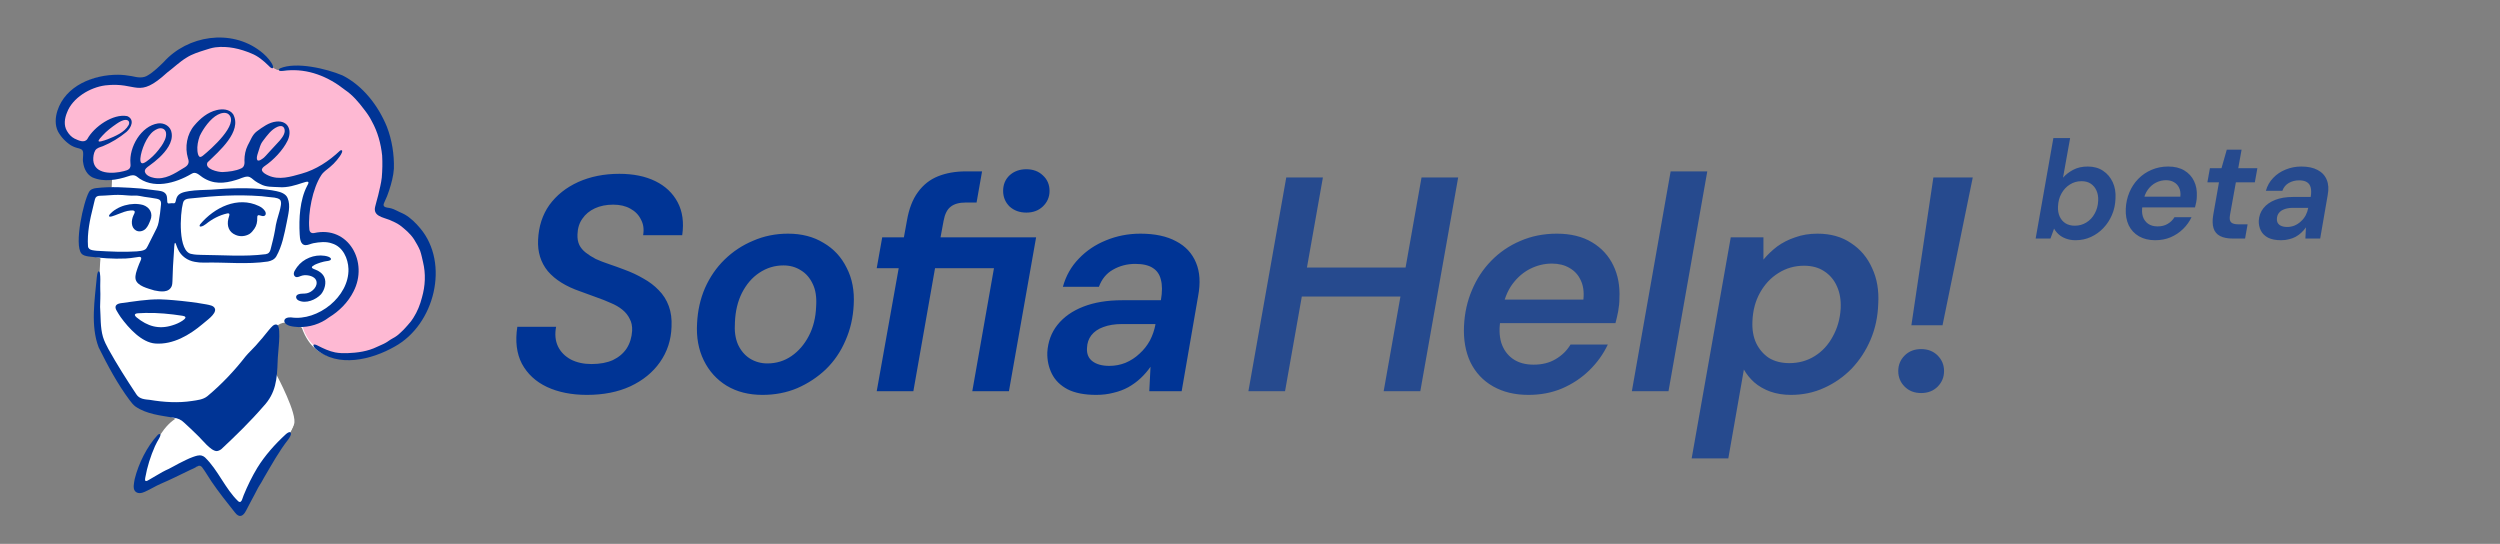
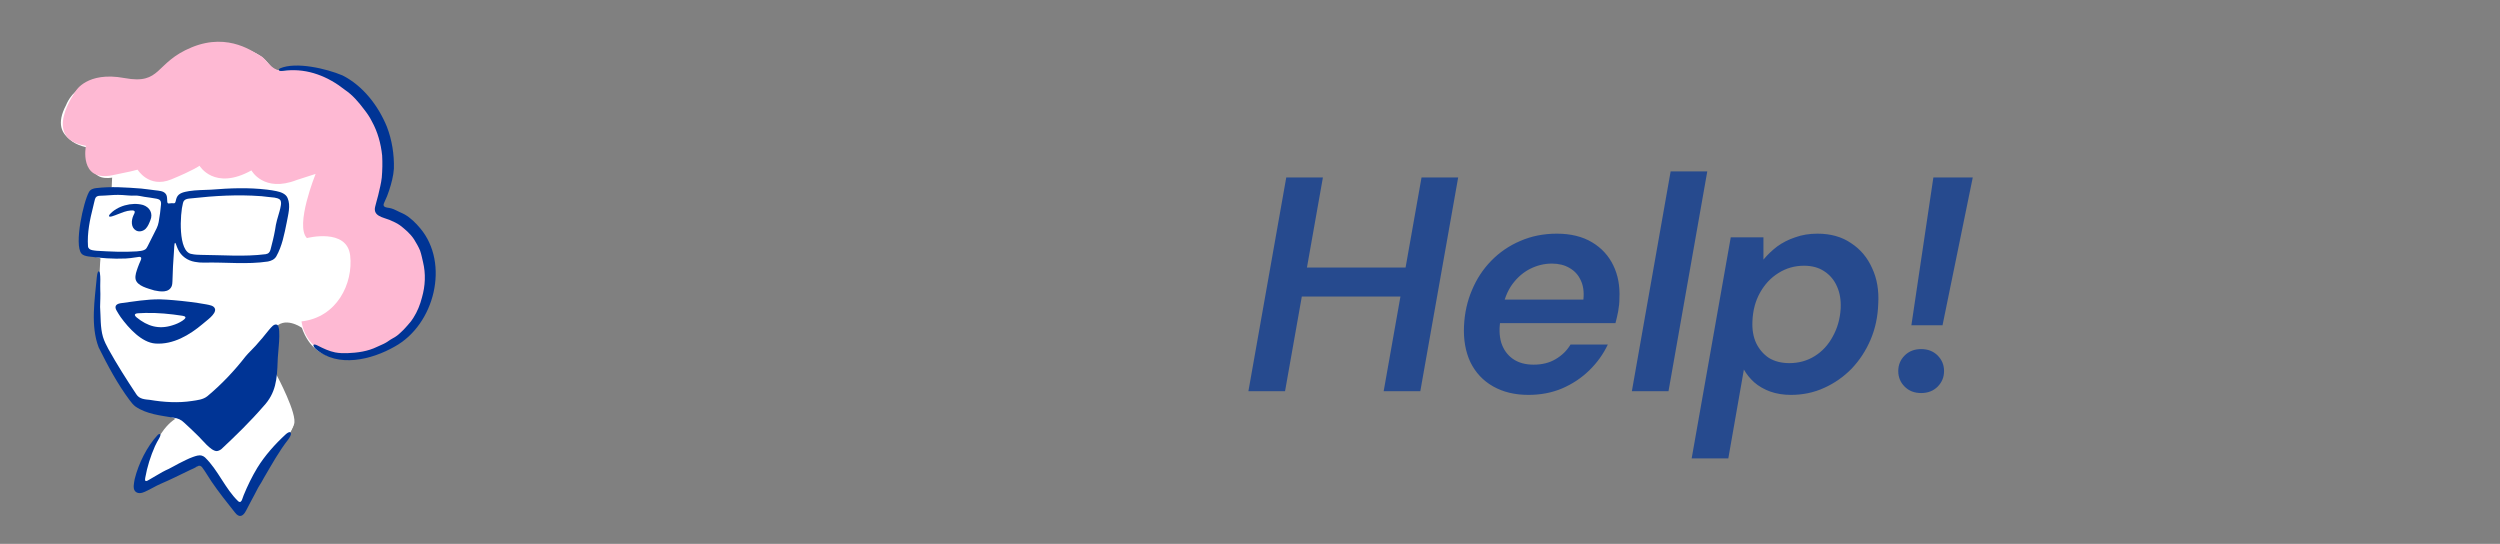
<svg xmlns="http://www.w3.org/2000/svg" width="262" height="57" viewBox="0 0 262 57" fill="none">
  <rect x="0" y="0" width="262" height="57" fill="#808080" stroke="none" />
  <g clip-path="url(#clip0_135_2925)">
    <path d="M8.909 9.34C8.909 9.34 12.833 8.366 14.634 8.851C16.435 9.336 18.916 4.001 23.761 4.874C28.607 5.747 27.735 7.421 29.106 7.605C30.478 7.788 32.711 6.358 37.397 9.825C42.083 13.292 39.559 21.815 39.559 22.12C39.559 22.426 42.891 22.699 44.032 25.469C45.174 28.239 44.784 34.627 40.942 36.24C37.099 37.854 33.136 38.583 31.634 34.354C31.634 34.354 29.773 33.014 28.72 34.491C27.667 35.968 28.929 39.528 28.929 39.528C28.929 39.528 31.134 43.696 30.723 44.702C30.311 45.708 29.39 46.861 29.39 46.861L25.236 53.616L21.422 48.532L14.875 51.18C14.875 51.18 15.956 45.489 18.657 43.998L15.354 42.658C15.354 42.658 10.88 37.789 10.671 35.658C10.462 33.528 10.582 28.476 10.731 27.136L8.906 26.608L9.416 22.267L10.221 20.643L11.873 19.921L11.933 18.581C11.933 18.581 10.132 19.037 9.771 17.73C9.409 16.422 9.562 15.516 9.562 15.516C9.562 15.516 5.117 15.143 7.158 11.248C7.158 11.248 7.648 9.879 8.906 9.329L8.909 9.34Z" fill="white" />
    <path d="M8.698 9.113C8.698 9.113 12.675 8.139 14.501 8.624C16.326 9.109 18.841 3.774 23.753 4.647C28.664 5.52 27.78 7.194 29.171 7.378C30.561 7.561 32.825 6.131 37.575 9.598C42.325 13.069 39.766 21.588 39.766 21.893C39.766 22.198 43.144 22.472 44.301 25.242C45.458 28.012 45.062 34.4 41.168 36.014C37.273 37.627 33.256 38.356 31.733 34.127C31.733 34.127 29.846 32.787 28.779 34.264C27.712 35.74 28.991 39.301 28.991 39.301C28.991 39.301 31.226 43.469 30.809 44.475C30.392 45.481 29.458 46.634 29.458 46.634L25.247 53.389L21.381 48.305L14.745 50.953C14.745 50.953 15.841 45.262 18.579 43.771L15.23 42.431C15.23 42.431 10.696 37.562 10.484 35.431C10.272 33.301 10.394 28.249 10.545 26.909L8.694 26.381L9.212 22.04L10.027 20.416L11.702 19.694L11.763 18.354C11.763 18.354 9.938 18.81 9.571 17.503C9.205 16.195 9.359 15.289 9.359 15.289C9.359 15.289 4.854 14.916 6.923 11.021C6.923 11.021 7.419 9.652 8.694 9.102L8.698 9.113Z" fill="white" />
    <path d="M7.94 9.548C7.94 9.548 4.264 14.531 9.003 15.278C9.003 15.278 8.245 19.073 11.763 18.368C15.28 17.664 14.389 17.736 14.389 17.736C14.389 17.736 15.575 19.777 17.95 18.8C20.325 17.822 20.91 17.37 20.91 17.37C20.91 17.37 22.456 20.018 26.35 17.858C26.35 17.858 27.622 20.222 31.097 18.864L33.076 18.225C33.076 18.225 30.885 23.643 32.164 24.951C32.164 24.951 36.364 23.858 36.698 26.78C37.032 29.701 35.315 33.269 31.6 33.682C31.6 33.682 31.887 36.728 35.236 37.336C38.584 37.943 41.933 35.539 41.933 35.539C41.933 35.539 46.036 31.49 44.642 27.29C43.248 23.09 39.763 21.897 39.763 21.897C39.763 21.897 41.538 17.215 40.291 14.599C39.044 11.984 37.399 9.12 34.812 8.118C32.225 7.115 31.546 7.13 29.997 7.396C28.452 7.661 27.935 6.142 27.324 5.865C26.717 5.592 24.051 3.339 20.109 4.952C16.168 6.566 16.973 8.908 13.038 8.179C9.104 7.449 7.933 9.548 7.933 9.548H7.94Z" fill="#FEB9D3" />
-     <path d="M27.27 5.347C27.723 5.692 28.136 6.102 28.445 6.583C28.783 7.119 28.618 7.406 28.136 6.874C27.619 6.364 27.033 5.872 26.354 5.606C25.165 5.1 23.864 4.798 22.556 4.963C22.183 5.013 21.823 5.139 21.464 5.25C20.806 5.459 20.131 5.667 19.549 6.041C18.812 6.486 18.205 7.094 17.519 7.604C14.404 10.457 14.44 8.552 11.03 8.948C9.435 9.156 7.599 10.245 7.024 11.79C6.769 12.404 6.661 13.13 7.017 13.726C7.207 14.057 7.469 14.351 7.807 14.524C8.21 14.704 8.831 15.034 9.155 14.567C9.844 13.295 11.846 11.88 13.337 12.171C14.145 12.523 13.761 13.374 13.258 13.82C12.521 14.431 11.659 14.959 10.782 15.318C10.495 15.426 10.15 15.49 9.977 15.771C9.808 16.062 9.758 16.468 9.776 16.813C9.902 18.275 11.792 18.246 12.985 17.934C13.473 17.822 13.746 17.675 13.671 17.129C13.513 15.433 14.777 13.205 16.563 12.932C17.235 12.846 17.911 13.256 17.99 13.96C18.137 14.912 17.408 15.835 16.718 16.493C16.387 16.805 16.028 17.093 15.651 17.362C15.439 17.513 15.126 17.718 15.184 18.009C15.299 18.401 15.787 18.573 16.154 18.645C17.282 18.857 18.288 18.2 19.222 17.621C19.682 17.373 19.894 17.104 19.696 16.576C19.351 15.422 19.581 14.053 20.379 13.133C20.99 12.411 21.759 11.764 22.704 11.538C23.304 11.391 24.055 11.423 24.435 11.973C25.409 13.784 22.934 15.864 21.752 17.014C21.374 17.711 22.88 18.052 23.347 18.031C24.001 17.995 24.691 17.923 25.287 17.643C25.632 17.488 25.646 17.111 25.617 16.78C25.621 16.263 25.725 15.717 25.955 15.253C26.253 14.739 26.419 14.136 26.915 13.766C27.518 13.32 28.201 12.81 28.973 12.738C30.249 12.62 30.63 13.726 30.134 14.75C29.645 15.749 28.668 16.77 27.737 17.402C27.587 17.51 27.392 17.671 27.461 17.873C27.55 18.113 27.874 18.279 28.118 18.39C29.239 18.904 30.468 18.523 31.585 18.207C33.127 17.783 34.481 16.877 35.627 15.796C35.822 15.659 35.911 15.792 35.843 15.961C35.728 16.267 35.505 16.522 35.308 16.777C35.089 17.046 34.841 17.291 34.575 17.513C34.244 17.794 33.885 18.009 33.659 18.376C32.767 19.734 32.261 22.31 32.415 23.966C32.415 24.268 32.581 24.487 32.922 24.422C36.526 23.61 38.649 27.487 37.04 30.563C36.475 31.684 35.545 32.614 34.496 33.251C33.558 33.965 32.444 34.307 31.255 34.275C30.795 34.242 29.904 34.203 29.793 33.657C29.796 33.301 30.227 33.247 30.511 33.265C33.314 33.674 36.598 31.084 36.519 28.188C36.483 27.085 35.933 25.856 34.801 25.515C34.183 25.285 33.479 25.371 32.847 25.486C32.574 25.54 32.311 25.687 32.035 25.691C31.463 25.677 31.434 24.972 31.406 24.541C31.316 22.899 31.42 20.955 32.185 19.482C32.861 18.35 31.039 19.784 29.21 19.612C28.557 19.572 27.91 19.63 27.306 19.299C27.109 19.206 26.918 19.101 26.742 18.976C26.498 18.81 26.289 18.537 25.98 18.509C25.553 18.491 25.15 18.764 24.741 18.861C23.498 19.245 22.352 19.331 21.22 18.58C20.875 18.35 20.519 17.93 20.084 18.207C18.389 19.213 15.992 19.892 14.325 18.494C14.062 18.307 13.757 18.354 13.473 18.462C12.277 18.868 10.868 19.108 9.69 18.591C9.108 18.3 8.795 17.668 8.716 17.039C8.612 16.651 8.838 15.968 8.612 15.72C8.44 15.552 8.138 15.537 7.915 15.451C7.753 15.397 7.592 15.325 7.448 15.239C6.88 14.883 6.384 14.351 6.068 13.762C5.745 13.09 5.792 12.314 6.014 11.614C6.862 8.98 9.769 7.823 12.374 7.834C12.848 7.834 13.337 7.898 13.8 7.978C14.4 8.114 14.993 8.24 15.536 7.87C15.838 7.69 16.121 7.457 16.402 7.212C16.664 6.982 16.908 6.749 17.149 6.508C19.675 3.698 24.195 3.001 27.267 5.347H27.274H27.27ZM23.95 11.969C23.631 11.718 23.156 11.844 22.822 12.02C22.043 12.422 21.302 13.471 20.932 14.254C20.753 14.758 20.638 15.304 20.692 15.835C20.72 16.029 20.749 16.295 20.907 16.425C21.011 16.496 21.173 16.385 21.27 16.31C22.071 15.663 25.111 12.993 23.954 11.976H23.95V11.969ZM10.358 14.819C10.412 14.847 10.534 14.822 10.606 14.808C10.832 14.754 11.055 14.682 11.271 14.599C12.072 14.28 13.06 13.863 13.473 13.119C13.617 12.857 13.52 12.573 13.189 12.566C12.837 12.566 12.521 12.774 12.237 12.961C11.702 13.328 11.185 13.716 10.75 14.197C10.682 14.287 10.214 14.732 10.355 14.819H10.358ZM29.76 13.399C29.62 13.151 29.315 13.184 29.081 13.288C28.427 13.572 28 14.186 27.572 14.747C27.493 14.854 27.414 14.966 27.357 15.084C27.27 15.257 27.22 15.444 27.163 15.623C27.091 15.907 26.785 16.561 26.983 16.798C27.148 16.931 27.522 16.629 27.662 16.518C27.931 16.267 28.161 15.965 28.42 15.702C28.715 15.368 29.034 15.056 29.329 14.718C29.62 14.369 30.001 13.863 29.767 13.399V13.392L29.76 13.399ZM16.89 15.347C17.167 14.934 17.497 14.384 17.39 13.87C17.346 13.676 17.203 13.514 17.009 13.464C16.682 13.378 16.355 13.554 16.093 13.744C15.363 14.29 14.796 15.717 14.713 16.583C14.652 17.52 15.273 16.992 15.679 16.672C16.143 16.295 16.542 15.839 16.883 15.35V15.343L16.89 15.347Z" fill="#003495" />
    <path d="M10.491 32.165C10.563 33.204 10.498 34.307 10.793 35.316C10.93 35.758 11.134 36.168 11.353 36.57C12.259 38.198 13.265 39.782 14.293 41.331C14.616 41.827 15.169 41.852 15.701 41.906C17.152 42.15 18.672 42.247 20.131 42.021C20.684 41.935 21.284 41.884 21.737 41.518C23.225 40.278 24.558 38.863 25.747 37.339C26.067 36.958 26.437 36.621 26.771 36.254C27.274 35.708 27.734 35.137 28.194 34.566C28.402 34.336 28.733 33.854 29.074 34.052C29.509 34.454 29.096 37.117 29.099 37.839C29.034 39.757 28.919 41.187 27.597 42.596C26.232 44.173 24.723 45.643 23.203 47.065C23.045 47.184 22.869 47.27 22.704 47.274C22.068 47.259 21.151 46.027 20.67 45.592C20.221 45.15 19.761 44.712 19.297 44.292C19.003 43.993 18.622 43.825 18.209 43.778C16.836 43.544 15.367 43.408 14.199 42.606C13.958 42.427 13.771 42.186 13.592 41.949C12.316 40.242 11.289 38.32 10.34 36.405C9.464 34.134 9.938 31.353 10.143 29.075C10.168 28.881 10.186 28.558 10.329 28.432C10.628 28.386 10.466 30.092 10.509 30.362C10.538 30.94 10.502 31.58 10.491 32.155V32.162V32.165Z" fill="#003495" />
    <path d="M17.626 21.315C17.702 21.343 17.881 21.29 18.011 21.293C18.108 21.29 18.219 21.329 18.309 21.282C18.381 21.236 18.395 21.135 18.421 21.052C18.449 20.941 18.471 20.822 18.517 20.715C18.722 20.201 19.333 20.115 19.814 20.028C20.576 19.906 21.356 19.921 22.121 19.877C24.094 19.719 26.02 19.637 28.014 19.877C28.344 19.917 28.664 19.964 28.987 20.035C29.426 20.125 29.965 20.312 30.141 20.758C30.486 21.562 30.191 22.504 30.044 23.33C29.799 24.534 29.566 25.795 28.951 26.877C28.757 27.193 28.434 27.336 28.075 27.408C25.869 27.739 23.612 27.462 21.374 27.523C21.05 27.53 20.727 27.502 20.411 27.441C19.649 27.308 18.985 26.844 18.654 26.129C18.579 25.978 18.525 25.817 18.467 25.659C18.442 25.594 18.406 25.479 18.356 25.454C18.241 25.436 18.259 26.241 18.23 26.37C18.155 27.405 18.09 28.443 18.072 29.481C18.065 29.654 18.054 29.83 17.993 29.992C17.688 30.71 16.796 30.567 16.175 30.437C15.521 30.229 14.364 29.984 14.206 29.248C14.138 28.828 14.314 28.414 14.443 28.023C14.529 27.778 14.633 27.541 14.738 27.304C14.781 27.2 14.813 27.121 14.802 27.038C14.756 26.833 14.393 26.959 14.235 26.97C13.879 27.027 13.523 27.074 13.164 27.092C11.852 27.153 10.545 27.049 9.24 26.873C8.975 26.826 8.698 26.772 8.525 26.557C7.764 25.612 8.741 21.139 9.33 20.115C9.485 19.838 9.787 19.744 10.088 19.712C11.644 19.525 13.225 19.644 14.784 19.759C15.28 19.806 15.78 19.888 16.268 19.942C16.638 19.992 17.105 19.992 17.357 20.305C17.626 20.61 17.425 21.225 17.616 21.318L17.626 21.315ZM14.127 20.499C13.696 20.524 13.254 20.463 12.819 20.438C12.215 20.398 11.612 20.449 11.008 20.492C10.818 20.506 10.627 20.51 10.441 20.517C10.203 20.521 10.02 20.625 9.955 20.866C9.884 21.11 9.837 21.372 9.772 21.616C9.424 22.992 9.122 24.405 9.222 25.82C9.255 26.064 9.445 26.176 9.679 26.219C9.84 26.251 10.002 26.269 10.164 26.284C11.515 26.363 12.977 26.438 14.317 26.345C14.605 26.312 14.946 26.305 15.198 26.154C15.323 26.075 15.402 25.95 15.474 25.799C15.783 25.188 16.178 24.397 16.426 23.905C16.523 23.711 16.584 23.492 16.628 23.273C16.746 22.658 16.818 22.04 16.875 21.415C16.897 21.214 16.854 20.991 16.649 20.901C16.574 20.866 16.484 20.84 16.398 20.822C15.984 20.736 15.553 20.697 15.133 20.628C14.799 20.575 14.465 20.477 14.123 20.499H14.116H14.127ZM27.324 20.556C24.92 20.377 22.484 20.517 20.098 20.783C19.703 20.822 19.261 20.822 19.171 21.3C18.873 22.375 18.629 26.445 20.095 26.621C20.389 26.69 20.749 26.704 21.065 26.711C23.318 26.726 25.628 26.923 27.845 26.639C28.136 26.596 28.287 26.42 28.355 26.144C28.531 25.483 28.707 24.771 28.829 24.078C28.912 23.413 29.106 22.763 29.3 22.123C29.375 21.814 29.591 21.146 29.325 20.912C29.038 20.679 28.502 20.689 28.132 20.643C27.866 20.621 27.601 20.582 27.338 20.553H27.331L27.324 20.556Z" fill="#003495" />
    <path d="M35.9 7.906C38.056 8.998 39.648 11.089 40.546 13.284C41.067 14.632 41.326 16.173 41.279 17.689C41.232 18.429 41.024 19.213 40.78 19.96C40.647 20.359 40.503 20.743 40.316 21.121C40.248 21.253 40.162 21.448 40.212 21.559C40.312 21.796 40.801 21.756 41.024 21.846C41.326 21.929 41.588 22.094 41.876 22.22C42.062 22.306 42.253 22.385 42.432 22.486C43.054 22.852 43.575 23.37 44.038 23.923C47.143 27.617 45.551 34.016 41.365 36.322C38.954 37.702 35.415 38.575 33.098 36.581C32.696 36.207 32.778 35.927 33.328 36.236C33.899 36.524 34.503 36.811 35.128 36.933C35.541 37.012 35.965 37.023 36.385 37.012C37.46 36.973 38.541 36.825 39.511 36.351C39.828 36.193 40.172 36.075 40.471 35.895C40.618 35.805 40.755 35.704 40.898 35.611C41.056 35.507 41.229 35.424 41.39 35.327C41.714 35.133 41.98 34.853 42.256 34.594C42.45 34.407 42.623 34.188 42.803 33.991C42.993 33.782 43.172 33.563 43.316 33.319C43.74 32.654 44.024 31.946 44.218 31.192C44.574 29.948 44.631 28.695 44.33 27.448C44.236 27.049 44.157 26.639 44.02 26.251C43.848 25.845 43.629 25.465 43.395 25.087C43.007 24.491 42.465 24.038 41.911 23.607C41.577 23.37 41.2 23.212 40.826 23.046C40.136 22.77 39.062 22.651 39.321 21.645C39.407 21.246 39.544 20.858 39.637 20.456C39.774 19.841 39.943 19.227 40.011 18.605C40.075 17.84 40.093 17.068 40.05 16.306C39.921 15.052 39.58 13.816 38.969 12.713C38.742 12.253 38.448 11.833 38.132 11.434C37.568 10.683 36.942 9.95 36.156 9.422C34.409 8.031 32.272 7.158 29.997 7.392C29.796 7.392 29.243 7.536 29.214 7.32C29.214 7.273 29.264 7.216 29.336 7.169C31.021 6.433 34.23 7.201 35.893 7.902H35.9V7.906Z" fill="#003495" />
    <path d="M21.233 33.958C19.861 35.115 18.154 36.128 16.293 36.003C14.845 35.906 13.473 34.371 12.65 33.24C12.506 33.031 12.363 32.801 12.24 32.586C11.971 32.147 12.107 31.874 12.618 31.781C13.994 31.601 15.384 31.353 16.771 31.371C17.231 31.382 17.684 31.418 18.144 31.454C19.304 31.555 20.475 31.691 21.622 31.899C21.941 31.971 22.426 32.011 22.534 32.374C22.671 32.923 21.607 33.617 21.241 33.951H21.233V33.958ZM19.423 33.229C19.387 33.143 19.221 33.11 19.117 33.092C17.831 32.895 16.53 32.765 15.233 32.798C14.978 32.805 14.723 32.809 14.468 32.83C14.073 32.859 14.033 33.028 14.328 33.272C15.46 34.195 16.642 34.547 18.064 34.095C18.438 33.983 18.805 33.825 19.128 33.606C19.247 33.52 19.466 33.38 19.43 33.232L19.423 33.229Z" fill="#003495" />
    <path d="M30.454 45.33C30.537 45.438 30.479 45.578 30.414 45.725C30.36 45.84 30.289 45.948 30.213 46.052C29.243 47.285 28.485 48.675 27.694 50.015C27.587 50.199 27.493 50.389 27.385 50.565C27.278 50.748 27.152 50.924 27.048 51.118C26.915 51.363 26.8 51.611 26.667 51.851C26.365 52.394 26.085 52.954 25.797 53.497C25.485 54.108 25.082 54.32 24.615 53.702C23.785 52.653 22.923 51.582 22.168 50.468C21.831 49.976 21.54 49.444 21.18 48.97C20.918 48.643 20.652 48.909 20.376 49.049C20.228 49.124 20.074 49.189 19.919 49.257C18.902 49.742 17.896 50.256 16.862 50.694C16.276 50.946 15.748 51.291 15.169 51.542C14.832 51.7 14.411 51.772 14.149 51.467C13.897 51.165 14.056 50.565 14.117 50.199C14.519 48.571 15.406 46.785 16.538 45.571C16.689 45.438 16.858 45.427 16.801 45.661C16.779 45.747 16.725 45.851 16.678 45.937C16.524 46.207 16.366 46.48 16.24 46.764C15.784 47.791 15.417 48.945 15.223 50.066C15.209 50.17 15.184 50.278 15.223 50.367C15.306 50.529 15.672 50.234 15.791 50.181C15.996 50.062 16.208 49.936 16.413 49.818C16.837 49.563 17.239 49.336 17.688 49.139C18.044 48.97 18.381 48.754 18.734 48.578C19.229 48.337 19.7 48.072 20.228 47.888C20.519 47.788 20.835 47.666 21.141 47.748C21.267 47.78 21.378 47.849 21.482 47.935C22.858 49.261 23.591 51.215 24.967 52.534C25.186 52.71 25.312 52.534 25.381 52.329C25.431 52.189 25.478 52.049 25.532 51.909C25.934 50.924 26.415 49.936 26.965 49.027C27.766 47.73 28.823 46.548 29.944 45.517C30.077 45.402 30.314 45.204 30.454 45.323V45.33Z" fill="#003495" />
-     <path d="M34.686 27.121C34.733 27.376 34.107 27.358 33.938 27.419C33.698 27.473 33.457 27.552 33.227 27.642C33.069 27.706 32.904 27.775 32.771 27.883C32.526 28.08 32.857 28.181 33.019 28.242C33.425 28.389 33.795 28.648 33.978 29.032C34.244 29.604 34.028 30.369 33.647 30.836C33.101 31.422 32.066 31.853 31.301 31.494C31.003 31.357 30.91 30.994 31.247 30.85C31.528 30.732 31.865 30.804 32.164 30.735C32.731 30.617 33.364 29.988 33.137 29.388C32.954 28.95 32.322 28.817 31.894 28.842C31.754 28.853 31.617 28.889 31.488 28.939C31.269 29.036 30.985 29.14 30.834 28.874C30.676 28.565 30.982 28.224 31.143 27.972C31.776 27.11 32.94 26.639 34.028 26.808C34.244 26.848 34.589 26.905 34.686 27.117V27.121Z" fill="#003495" />
-     <path d="M27.137 21.595C27.378 21.71 27.597 21.868 27.748 22.087C27.917 22.313 27.899 22.655 27.554 22.648C27.281 22.633 26.936 22.346 26.958 22.831C26.976 23.24 26.893 23.636 26.663 23.966C26.519 24.178 26.351 24.387 26.135 24.527C25.704 24.778 25.143 24.825 24.691 24.62C23.976 24.326 23.756 23.664 23.932 22.924C23.968 22.719 24.223 22.288 23.817 22.367C22.991 22.551 22.236 22.949 21.586 23.477C21.417 23.6 21.22 23.74 21.011 23.747C20.878 23.736 20.904 23.621 20.979 23.506C22.459 21.739 24.91 20.531 27.13 21.591H27.137V21.595Z" fill="#003495" />
    <path d="M14.986 21.48C15.704 21.721 16.06 22.371 15.758 23.082C15.632 23.399 15.503 23.736 15.259 23.981C15 24.236 14.565 24.34 14.245 24.149C13.707 23.837 13.75 23.097 13.976 22.594C14.044 22.425 14.192 22.238 14.084 22.116C13.99 22.037 13.832 22.048 13.714 22.055C13.218 22.091 12.772 22.288 12.32 22.461C12.172 22.511 11.181 22.971 11.479 22.493C12.255 21.581 13.811 21.157 14.979 21.48H14.986Z" fill="#003495" />
  </g>
-   <path d="M61.512 41.384C59.912 41.384 58.515 41.107 57.32 40.552C56.147 39.997 55.272 39.187 54.696 38.12C54.141 37.053 53.981 35.763 54.216 34.248H58.28C58.131 35.016 58.195 35.699 58.472 36.296C58.749 36.872 59.197 37.331 59.816 37.672C60.435 37.992 61.16 38.152 61.992 38.152C62.867 38.152 63.613 38.013 64.232 37.736C64.851 37.437 65.331 37.032 65.672 36.52C66.013 35.987 66.205 35.368 66.248 34.664C66.269 34.173 66.184 33.757 65.992 33.416C65.821 33.053 65.565 32.733 65.224 32.456C64.883 32.179 64.477 31.944 64.008 31.752C63.539 31.539 63.027 31.336 62.472 31.144C61.939 30.952 61.384 30.749 60.808 30.536C59.315 30.024 58.184 29.32 57.416 28.424C56.669 27.507 56.328 26.408 56.392 25.128C56.456 23.72 56.851 22.504 57.576 21.48C58.323 20.456 59.325 19.656 60.584 19.08C61.864 18.504 63.304 18.216 64.904 18.216C66.376 18.216 67.635 18.472 68.68 18.984C69.725 19.496 70.504 20.232 71.016 21.192C71.528 22.152 71.688 23.304 71.496 24.648H67.4C67.507 24.029 67.432 23.485 67.176 23.016C66.941 22.525 66.568 22.141 66.056 21.864C65.565 21.587 64.968 21.448 64.264 21.448C63.539 21.448 62.899 21.576 62.344 21.832C61.789 22.088 61.352 22.451 61.032 22.92C60.712 23.368 60.541 23.912 60.52 24.552C60.499 24.979 60.563 25.352 60.712 25.672C60.861 25.971 61.085 26.237 61.384 26.472C61.683 26.707 62.035 26.931 62.44 27.144C62.867 27.336 63.336 27.517 63.848 27.688C64.36 27.859 64.893 28.051 65.448 28.264C66.152 28.52 66.813 28.829 67.432 29.192C68.051 29.533 68.584 29.939 69.032 30.408C69.501 30.877 69.853 31.432 70.088 32.072C70.323 32.712 70.419 33.437 70.376 34.248C70.333 35.635 69.928 36.872 69.16 37.96C68.413 39.027 67.379 39.869 66.056 40.488C64.755 41.085 63.24 41.384 61.512 41.384ZM79.9 41.384C78.471 41.384 77.223 41.064 76.156 40.424C75.111 39.784 74.311 38.899 73.756 37.768C73.202 36.637 72.967 35.347 73.052 33.896C73.116 32.552 73.394 31.315 73.884 30.184C74.396 29.032 75.079 28.04 75.932 27.208C76.807 26.355 77.81 25.693 78.94 25.224C80.071 24.733 81.287 24.488 82.588 24.488C84.018 24.488 85.255 24.808 86.3 25.448C87.367 26.067 88.178 26.941 88.732 28.072C89.308 29.181 89.554 30.472 89.468 31.944C89.404 33.288 89.116 34.536 88.604 35.688C88.114 36.84 87.431 37.843 86.556 38.696C85.682 39.528 84.679 40.189 83.548 40.68C82.439 41.149 81.223 41.384 79.9 41.384ZM80.412 38.088C81.351 38.088 82.194 37.832 82.94 37.32C83.687 36.808 84.295 36.104 84.764 35.208C85.234 34.312 85.49 33.277 85.532 32.104C85.596 31.165 85.479 30.387 85.18 29.768C84.882 29.128 84.466 28.648 83.932 28.328C83.399 27.987 82.791 27.816 82.108 27.816C81.191 27.816 80.348 28.072 79.58 28.584C78.834 29.075 78.226 29.779 77.756 30.696C77.308 31.592 77.063 32.627 77.02 33.8C76.956 34.696 77.063 35.464 77.34 36.104C77.639 36.744 78.055 37.235 78.588 37.576C79.143 37.917 79.751 38.088 80.412 38.088ZM91.88 41L94.184 28.104H91.88L92.456 24.872H94.728L95.048 23.112C95.262 21.875 95.646 20.883 96.2 20.136C96.755 19.368 97.459 18.813 98.312 18.472C99.166 18.131 100.136 17.96 101.224 17.96H102.92L102.344 21.224H101.224C100.52 21.224 99.987 21.373 99.624 21.672C99.262 21.949 99.016 22.44 98.888 23.144L98.568 24.872H108.584L105.736 41H101.896L104.168 28.104H97.992L95.72 41H91.88ZM107.56 22.28C106.856 22.28 106.27 22.067 105.8 21.64C105.352 21.192 105.128 20.648 105.128 20.008C105.128 19.347 105.352 18.803 105.8 18.376C106.27 17.949 106.856 17.736 107.56 17.736C108.264 17.736 108.84 17.949 109.288 18.376C109.758 18.803 109.992 19.347 109.992 20.008C109.992 20.648 109.758 21.192 109.288 21.64C108.84 22.067 108.264 22.28 107.56 22.28ZM114.878 41.384C113.662 41.384 112.67 41.192 111.902 40.808C111.134 40.403 110.579 39.859 110.238 39.176C109.897 38.493 109.737 37.747 109.758 36.936C109.822 35.827 110.174 34.867 110.814 34.056C111.475 33.224 112.382 32.584 113.534 32.136C114.686 31.688 116.041 31.464 117.598 31.464H121.662C121.811 30.589 121.811 29.875 121.662 29.32C121.534 28.765 121.246 28.349 120.798 28.072C120.371 27.795 119.763 27.656 118.974 27.656C118.121 27.656 117.342 27.859 116.638 28.264C115.955 28.648 115.465 29.245 115.166 30.056H111.39C111.71 28.904 112.265 27.923 113.054 27.112C113.843 26.28 114.793 25.64 115.902 25.192C117.033 24.723 118.238 24.488 119.518 24.488C121.033 24.488 122.281 24.755 123.262 25.288C124.243 25.8 124.937 26.547 125.342 27.528C125.747 28.488 125.822 29.651 125.566 31.016L123.838 41H120.446L120.574 38.44C120.275 38.867 119.934 39.261 119.55 39.624C119.166 39.987 118.729 40.307 118.238 40.584C117.769 40.84 117.257 41.032 116.702 41.16C116.147 41.309 115.539 41.384 114.878 41.384ZM116.254 38.344C116.851 38.344 117.417 38.237 117.95 38.024C118.505 37.789 118.995 37.469 119.422 37.064C119.87 36.659 120.233 36.2 120.51 35.688C120.787 35.155 120.979 34.6 121.086 34.024V33.96H117.598C116.83 33.96 116.169 34.067 115.614 34.28C115.081 34.472 114.665 34.76 114.366 35.144C114.089 35.507 113.939 35.944 113.918 36.456C113.875 37.075 114.067 37.544 114.494 37.864C114.921 38.184 115.507 38.344 116.254 38.344Z" fill="#003495" />
  <path opacity="0.7" d="M145.008 41L148.976 18.6H152.816L148.848 41H145.008ZM130.832 41L134.8 18.6H138.64L134.672 41H130.832ZM135.856 31.08L136.4 28.04H148.016L147.472 31.08H135.856ZM160.179 41.384C158.749 41.384 157.512 41.085 156.467 40.488C155.421 39.891 154.632 39.048 154.099 37.96C153.587 36.872 153.363 35.603 153.427 34.152C153.491 32.808 153.768 31.56 154.259 30.408C154.749 29.235 155.421 28.211 156.275 27.336C157.149 26.44 158.163 25.747 159.315 25.256C160.488 24.744 161.768 24.488 163.155 24.488C164.605 24.488 165.832 24.787 166.835 25.384C167.837 25.981 168.584 26.792 169.075 27.816C169.565 28.819 169.779 29.971 169.715 31.272C169.715 31.699 169.672 32.147 169.587 32.616C169.501 33.064 169.405 33.48 169.299 33.864H156.179L156.627 31.4H165.939C166.024 30.589 165.928 29.907 165.651 29.352C165.395 28.797 165 28.371 164.467 28.072C163.955 27.773 163.347 27.624 162.643 27.624C161.853 27.624 161.096 27.805 160.371 28.168C159.645 28.531 159.016 29.075 158.483 29.8C157.971 30.504 157.619 31.4 157.427 32.488L157.267 33.416C157.096 34.355 157.117 35.187 157.331 35.912C157.565 36.637 157.971 37.203 158.547 37.608C159.123 38.013 159.848 38.216 160.723 38.216C161.619 38.216 162.387 38.024 163.027 37.64C163.688 37.256 164.211 36.744 164.595 36.104H168.499C168.029 37.107 167.379 38.013 166.547 38.824C165.736 39.613 164.787 40.243 163.699 40.712C162.632 41.16 161.459 41.384 160.179 41.384ZM171.019 41L175.083 17.96H178.923L174.859 41H171.019ZM177.287 48.04L181.383 24.872H184.807V27.208C185.233 26.696 185.713 26.237 186.247 25.832C186.801 25.427 187.431 25.107 188.135 24.872C188.839 24.616 189.617 24.488 190.471 24.488C191.857 24.488 193.031 24.819 193.991 25.48C194.972 26.12 195.708 26.995 196.199 28.104C196.711 29.192 196.924 30.44 196.839 31.848C196.796 33.192 196.529 34.44 196.039 35.592C195.548 36.744 194.887 37.757 194.055 38.632C193.223 39.485 192.263 40.157 191.175 40.648C190.108 41.139 188.945 41.384 187.687 41.384C186.897 41.384 186.172 41.267 185.511 41.032C184.871 40.797 184.316 40.477 183.847 40.072C183.399 39.667 183.036 39.219 182.759 38.728L181.127 48.04H177.287ZM187.527 38.056C188.508 38.056 189.393 37.811 190.183 37.32C190.972 36.829 191.601 36.147 192.071 35.272C192.561 34.397 192.839 33.416 192.903 32.328C192.945 31.453 192.817 30.685 192.519 30.024C192.22 29.341 191.772 28.808 191.175 28.424C190.599 28.04 189.895 27.848 189.063 27.848C188.081 27.848 187.185 28.104 186.375 28.616C185.585 29.107 184.945 29.789 184.455 30.664C183.964 31.539 183.697 32.541 183.655 33.672C183.612 34.525 183.74 35.283 184.039 35.944C184.359 36.605 184.807 37.128 185.383 37.512C185.98 37.875 186.695 38.056 187.527 38.056ZM200.313 34.088L202.617 18.6H206.745L203.577 34.088H200.313ZM201.337 41.192C200.633 41.192 200.057 40.968 199.609 40.52C199.161 40.072 198.937 39.528 198.937 38.888C198.937 38.248 199.161 37.704 199.609 37.256C200.057 36.808 200.633 36.584 201.337 36.584C202.041 36.584 202.617 36.808 203.065 37.256C203.513 37.704 203.737 38.248 203.737 38.888C203.737 39.528 203.513 40.072 203.065 40.52C202.617 40.968 202.041 41.192 201.337 41.192Z" fill="#003495" />
-   <path opacity="0.7" d="M217.52 25.175C217.14 25.175 216.799 25.117 216.496 25C216.204 24.893 215.955 24.746 215.75 24.561C215.545 24.376 215.384 24.176 215.267 23.961L214.887 25H213.336L215.194 14.467H216.95L216.204 18.622C216.496 18.29 216.857 18.012 217.286 17.788C217.715 17.564 218.218 17.452 218.793 17.452C219.417 17.452 219.949 17.598 220.387 17.89C220.836 18.183 221.177 18.583 221.411 19.09C221.645 19.587 221.743 20.158 221.704 20.802C221.684 21.416 221.563 21.986 221.338 22.513C221.114 23.04 220.812 23.503 220.431 23.903C220.051 24.303 219.612 24.615 219.115 24.839C218.627 25.063 218.096 25.175 217.52 25.175ZM217.432 23.654C217.881 23.654 218.286 23.542 218.647 23.318C219.017 23.093 219.31 22.781 219.524 22.381C219.749 21.982 219.871 21.533 219.89 21.036C219.91 20.636 219.851 20.285 219.715 19.982C219.578 19.67 219.378 19.427 219.115 19.251C218.851 19.075 218.53 18.988 218.149 18.988C217.691 18.988 217.281 19.105 216.92 19.339C216.56 19.563 216.267 19.875 216.043 20.275C215.818 20.675 215.697 21.133 215.677 21.65C215.658 22.04 215.716 22.386 215.853 22.689C215.989 22.991 216.194 23.23 216.467 23.405C216.74 23.571 217.062 23.654 217.432 23.654ZM225.867 25.175C225.214 25.175 224.648 25.039 224.17 24.766C223.693 24.493 223.332 24.108 223.088 23.61C222.854 23.113 222.751 22.533 222.781 21.869C222.81 21.255 222.937 20.685 223.161 20.158C223.385 19.622 223.693 19.153 224.083 18.754C224.482 18.344 224.946 18.027 225.472 17.803C226.009 17.569 226.594 17.452 227.228 17.452C227.891 17.452 228.452 17.588 228.91 17.861C229.368 18.134 229.71 18.505 229.934 18.973C230.158 19.431 230.256 19.958 230.227 20.553C230.227 20.748 230.207 20.953 230.168 21.167C230.129 21.372 230.085 21.562 230.036 21.738H224.039L224.244 20.611H228.5C228.539 20.241 228.496 19.929 228.369 19.675C228.252 19.422 228.071 19.227 227.828 19.09C227.593 18.953 227.316 18.885 226.994 18.885C226.633 18.885 226.287 18.968 225.955 19.134C225.624 19.3 225.336 19.548 225.092 19.88C224.858 20.202 224.697 20.611 224.609 21.109L224.536 21.533C224.458 21.962 224.468 22.343 224.565 22.674C224.673 23.006 224.858 23.264 225.121 23.449C225.385 23.635 225.716 23.727 226.116 23.727C226.526 23.727 226.877 23.64 227.169 23.464C227.472 23.288 227.711 23.054 227.886 22.762H229.671C229.456 23.22 229.159 23.635 228.778 24.005C228.408 24.366 227.974 24.654 227.476 24.868C226.989 25.073 226.452 25.175 225.867 25.175ZM233.997 25C233.451 25 233.007 24.912 232.666 24.737C232.325 24.561 232.095 24.288 231.978 23.918C231.861 23.547 231.852 23.079 231.949 22.513L232.549 19.105H231.335L231.598 17.627H232.812L233.368 15.682H234.919L234.568 17.627H236.572L236.308 19.105H234.319L233.705 22.528C233.636 22.898 233.675 23.157 233.822 23.303C233.968 23.44 234.212 23.508 234.553 23.508H235.548L235.284 25H233.997ZM239.059 25.175C238.503 25.175 238.049 25.088 237.698 24.912C237.347 24.727 237.093 24.478 236.937 24.166C236.781 23.854 236.708 23.513 236.718 23.142C236.747 22.635 236.908 22.196 237.201 21.826C237.503 21.445 237.917 21.153 238.444 20.948C238.971 20.743 239.59 20.641 240.302 20.641H242.16C242.228 20.241 242.228 19.914 242.16 19.661C242.101 19.407 241.97 19.217 241.765 19.09C241.57 18.963 241.292 18.9 240.931 18.9C240.541 18.9 240.185 18.992 239.863 19.178C239.551 19.353 239.327 19.626 239.19 19.997H237.464C237.61 19.47 237.864 19.022 238.225 18.651C238.586 18.271 239.02 17.978 239.527 17.773C240.044 17.559 240.595 17.452 241.18 17.452C241.872 17.452 242.443 17.574 242.891 17.817C243.34 18.051 243.657 18.393 243.842 18.841C244.027 19.28 244.061 19.812 243.944 20.436L243.155 25H241.604L241.662 23.83C241.526 24.025 241.37 24.205 241.194 24.371C241.019 24.537 240.819 24.683 240.595 24.81C240.38 24.927 240.146 25.015 239.892 25.073C239.639 25.141 239.361 25.175 239.059 25.175ZM239.688 23.786C239.961 23.786 240.219 23.737 240.463 23.64C240.716 23.532 240.941 23.386 241.136 23.201C241.341 23.015 241.506 22.806 241.633 22.572C241.76 22.328 241.848 22.074 241.896 21.811V21.782H240.302C239.951 21.782 239.649 21.831 239.395 21.928C239.151 22.016 238.961 22.147 238.824 22.323C238.698 22.489 238.629 22.689 238.62 22.923C238.6 23.206 238.688 23.42 238.883 23.566C239.078 23.713 239.346 23.786 239.688 23.786Z" fill="#003495" />
  <defs>
    <clipPath id="clip0_135_2925">
      <rect width="49" height="56" fill="white" transform="translate(0 0.286)" />
    </clipPath>
  </defs>
</svg>